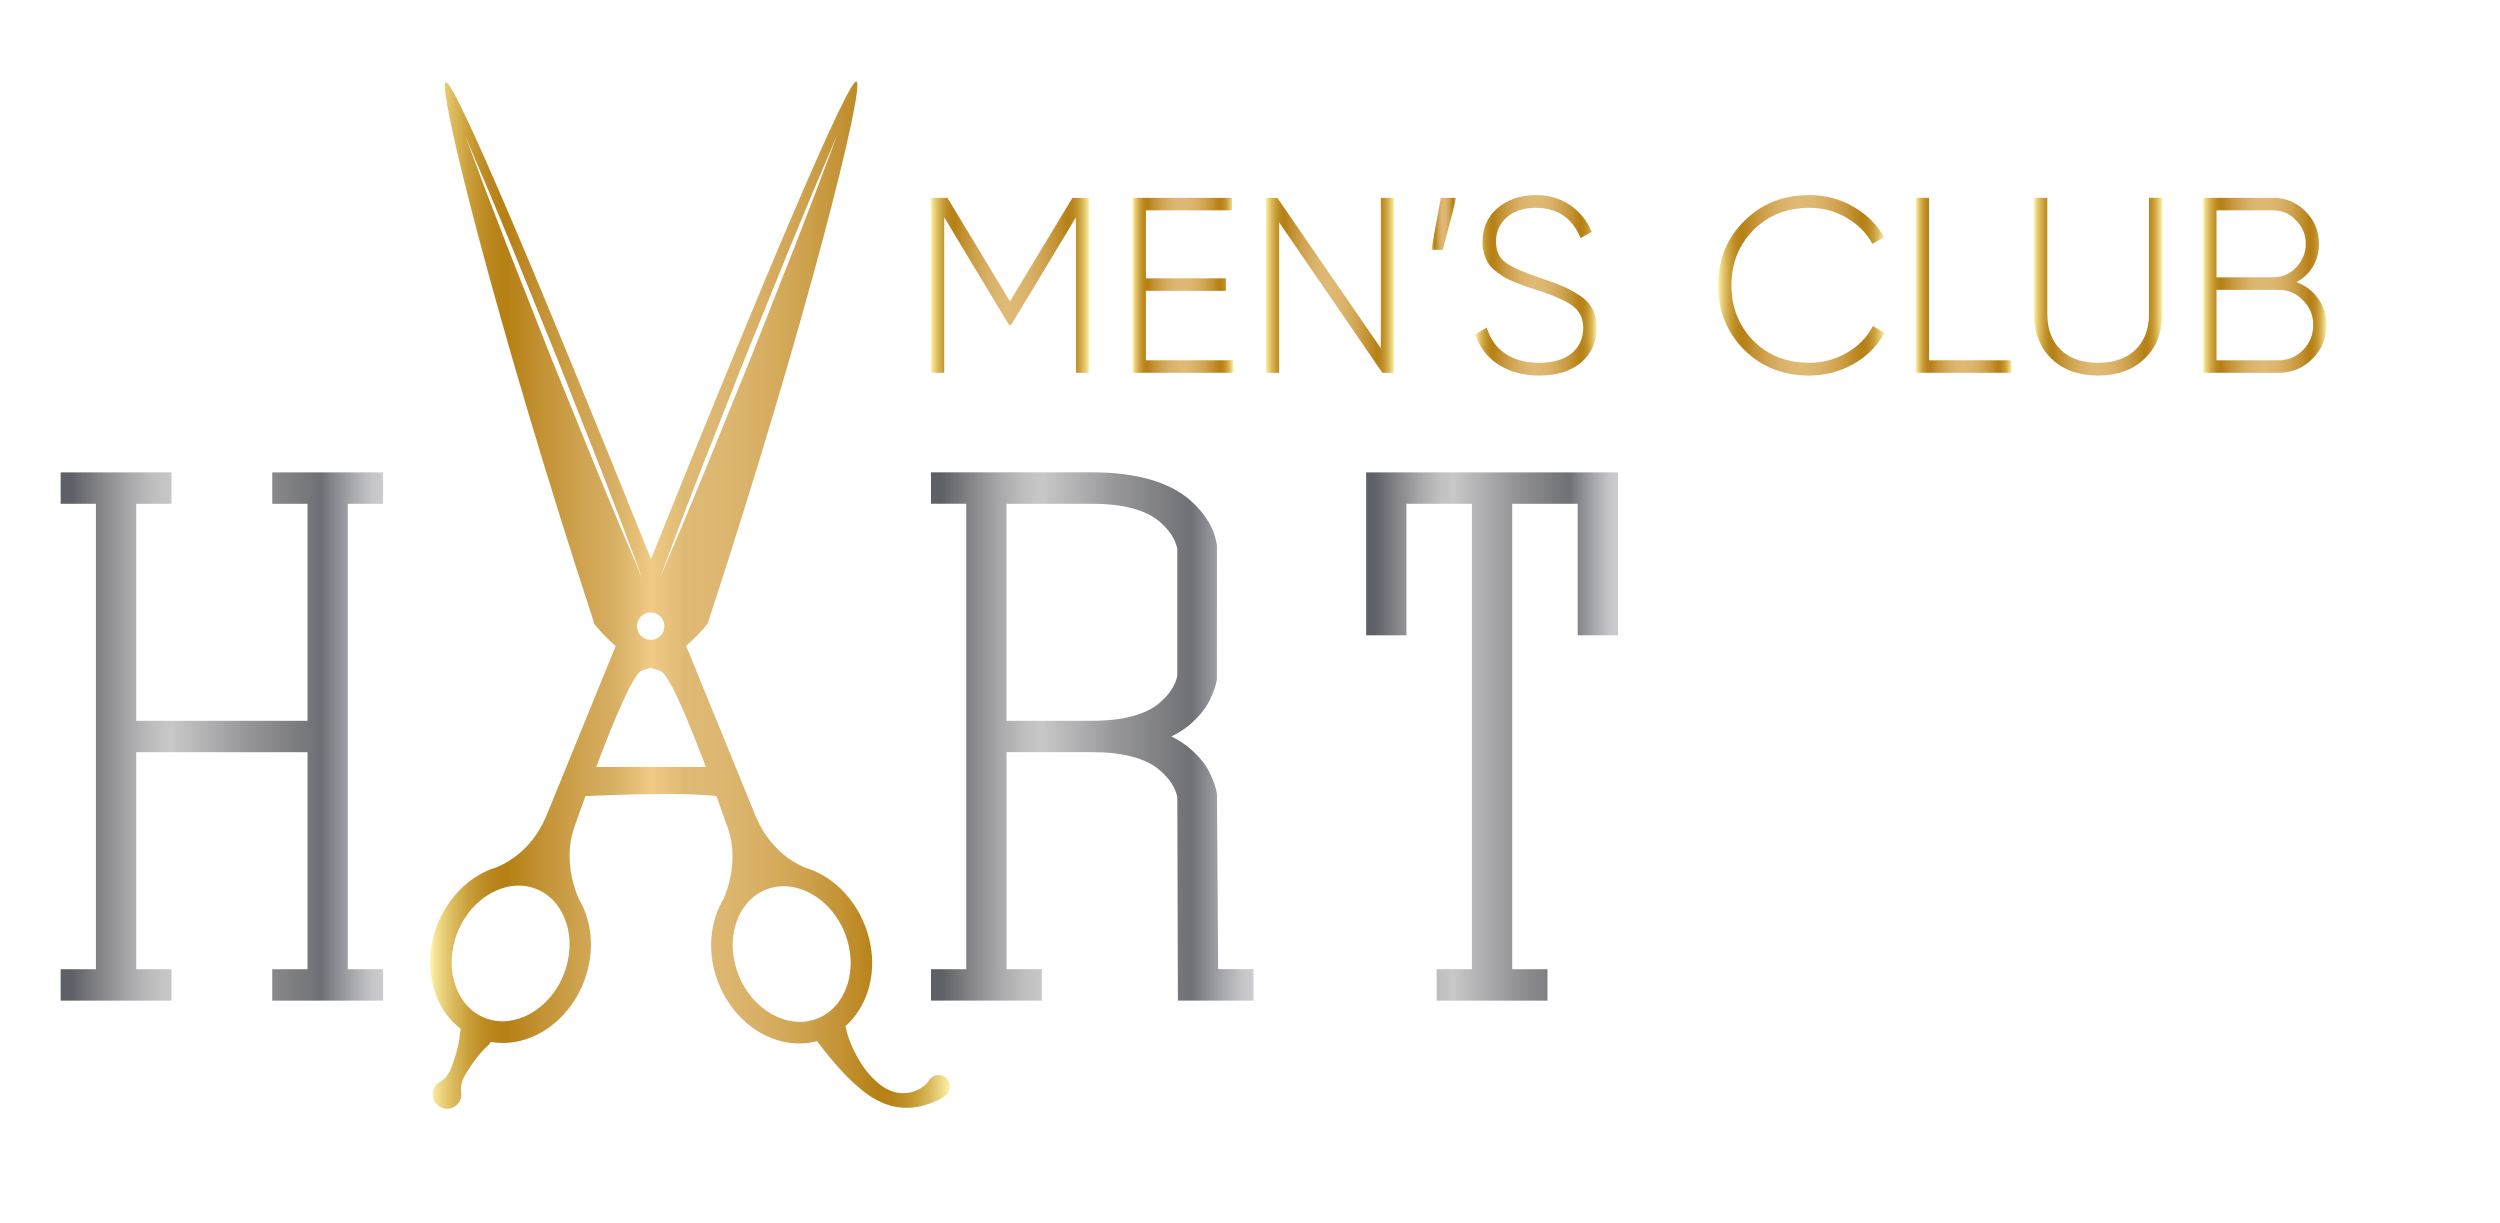
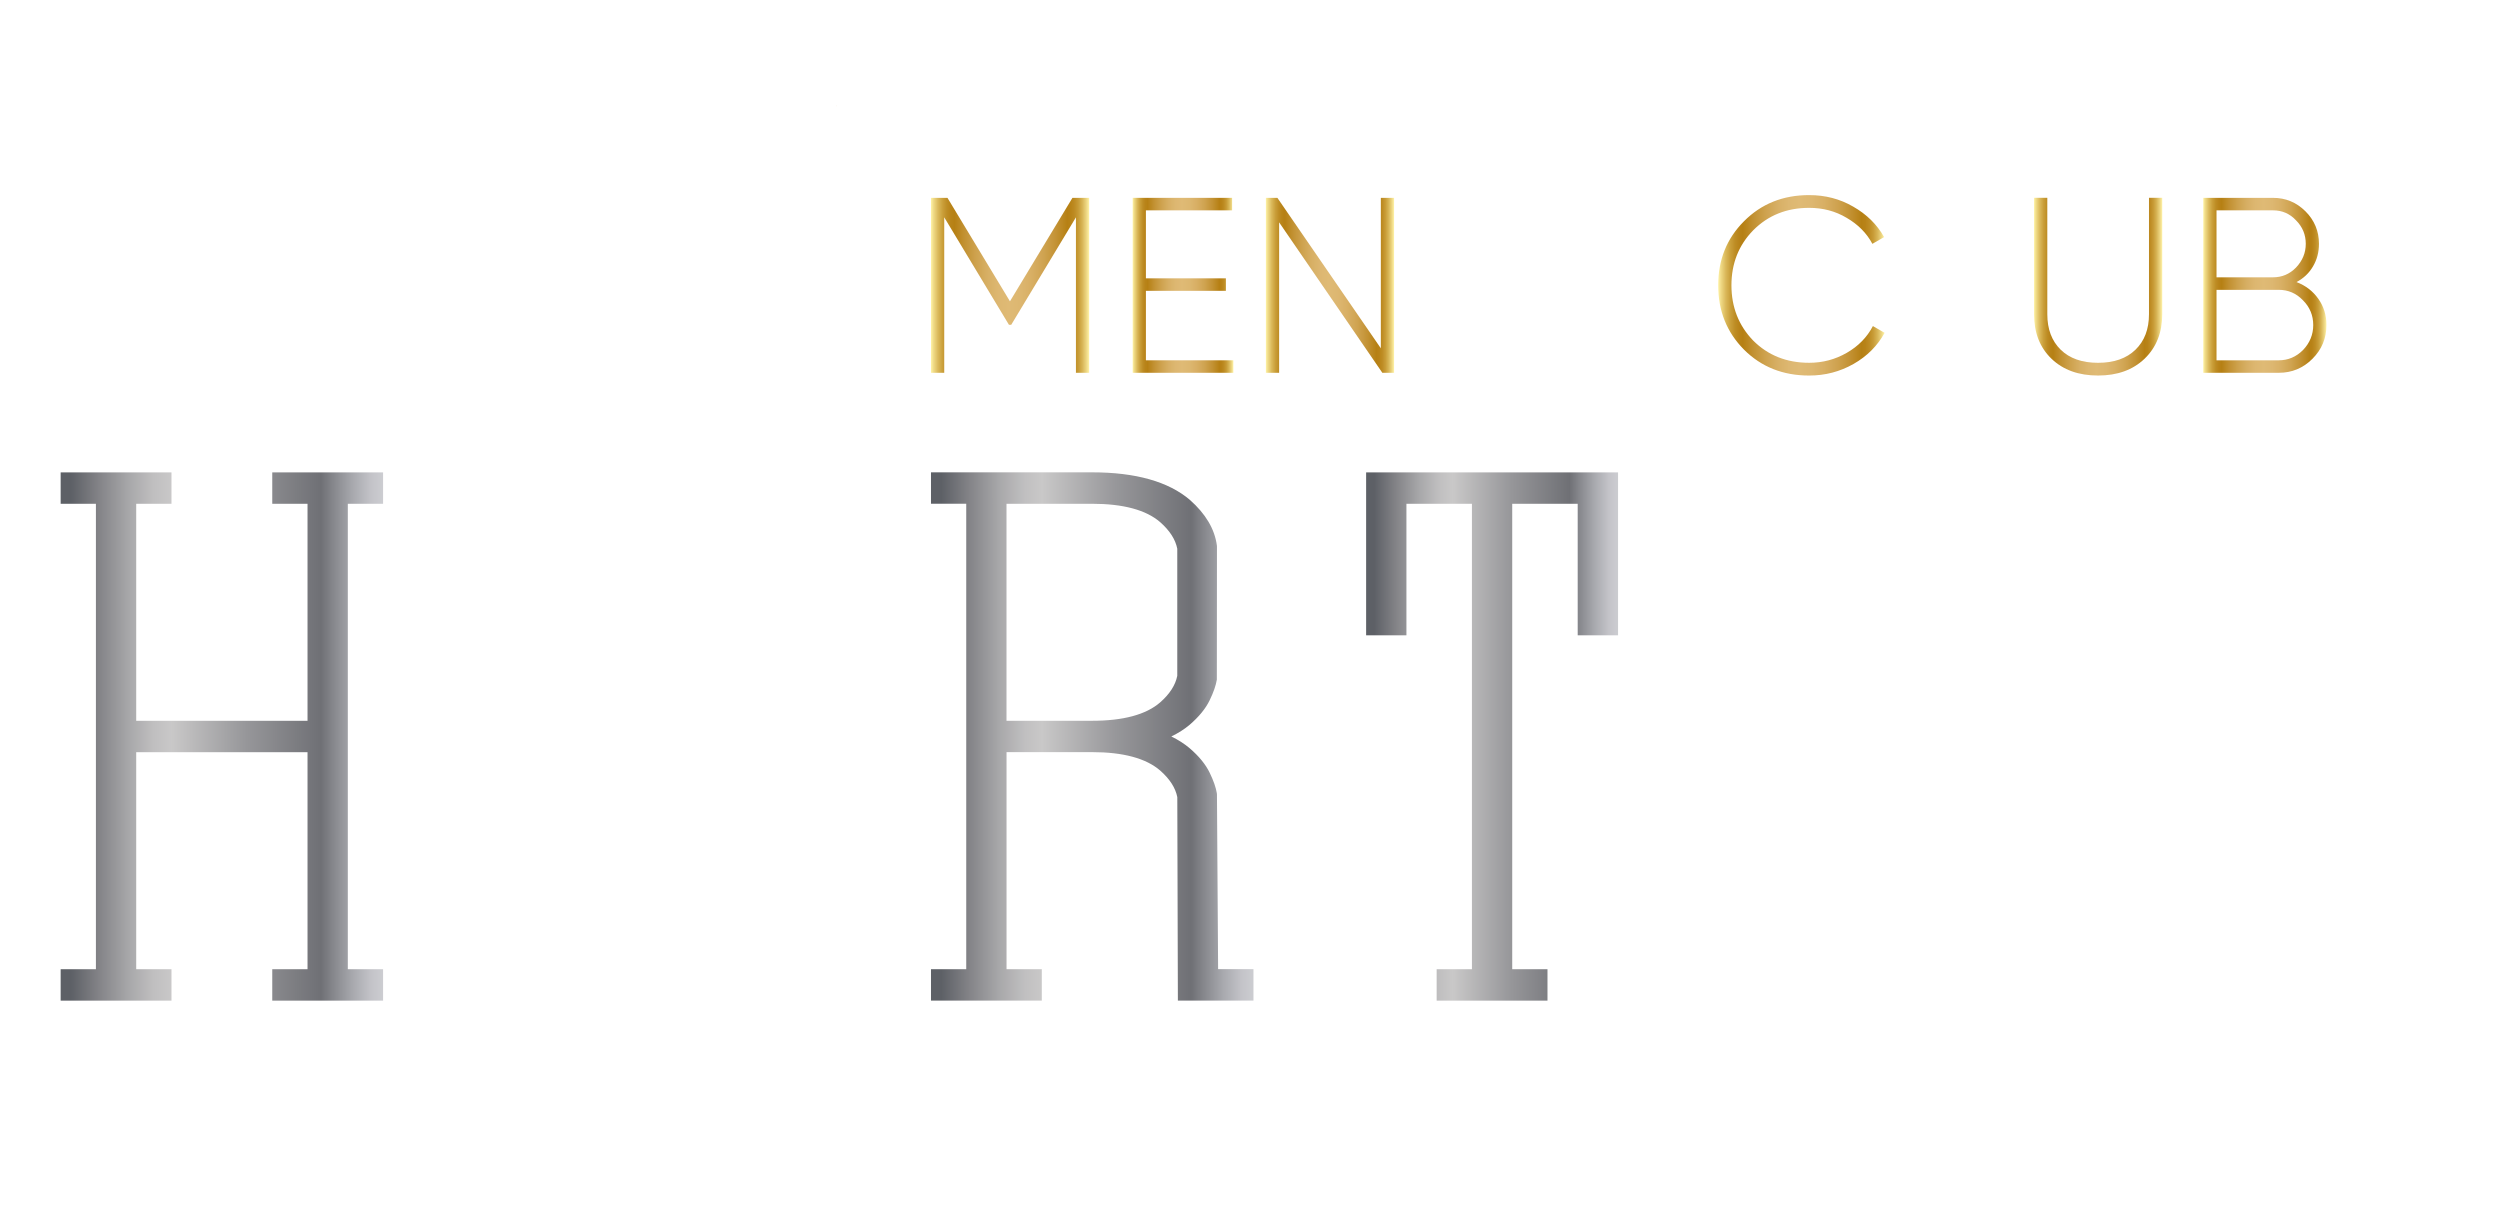
<svg xmlns="http://www.w3.org/2000/svg" width="319" height="156" viewBox="0 0 319 156" fill="none">
  <path d="M44.382 64.283V123.672H48.882V127.681H34.74V123.672H39.24V95.98H17.381V123.672H21.881V127.681H7.739V123.672H12.239V64.283H7.739V60.277H21.881V64.283H17.381V91.975H39.24V64.283H34.74V60.277H48.882V64.283H44.382Z" fill="url(#paint0_linear_966_535)" />
  <path d="M155.432 123.672L155.284 101.382L155.269 101.215C155.15 100.483 154.853 99.628 154.351 98.592C153.838 97.533 152.98 96.478 151.791 95.467C151.156 94.924 150.375 94.423 149.461 93.973C150.375 93.527 151.156 93.029 151.798 92.483C152.98 91.469 153.838 90.421 154.351 89.359C154.853 88.318 155.15 87.46 155.269 86.728L155.284 69.733L155.272 69.584C154.99 67.496 153.831 65.553 151.832 63.788C149.093 61.451 144.899 60.27 139.362 60.27H118.793V64.279H123.293V123.668H118.793V127.677H132.935V123.668H128.435V95.972H139.366C143.327 95.972 146.247 96.767 148.038 98.32C149.261 99.394 149.993 100.535 150.223 101.713L150.297 127.673H159.943V123.664H155.432V123.672ZM148.035 89.626C146.244 91.186 143.323 91.971 139.362 91.971H128.431V64.282H139.362C143.323 64.282 146.244 65.07 148.035 66.623C149.257 67.697 149.989 68.838 150.219 70.015V86.234C149.989 87.412 149.257 88.556 148.035 89.626Z" fill="url(#paint1_linear_966_535)" />
  <path d="M206.465 60.277V81.066H201.315V64.283H192.959V123.672H197.459V127.681H183.317V123.672H187.817V64.283H179.461V81.066H174.318V60.277H206.465Z" fill="url(#paint2_linear_966_535)" />
  <path d="M136.843 25.246H138.98V47.569H137.289V27.732L129.03 41.446H128.743L120.484 27.732V47.569H118.793V25.246H120.896L128.87 38.447L136.843 25.246Z" fill="url(#paint3_linear_966_535)" />
  <path d="M146.217 37.11V45.975H157.379V47.569H144.527V25.246H157.219V26.84H146.217V35.516H156.424V37.11H146.217Z" fill="url(#paint4_linear_966_535)" />
  <path d="M176.195 44.444V25.246H177.885V47.569H176.388L163.216 28.371V47.569H161.526V25.246H162.993L176.195 44.444Z" fill="url(#paint5_linear_966_535)" />
-   <path d="M183.848 25.246H185.825L184.105 31.878H182.637L183.848 25.246Z" fill="url(#paint6_linear_966_535)" />
-   <path d="M196.411 47.92C194.371 47.92 192.625 47.448 191.179 46.501C189.734 45.553 188.757 44.275 188.244 42.659L189.712 41.797C190.117 43.201 190.893 44.301 192.041 45.096C193.19 45.895 194.646 46.292 196.411 46.292C198.176 46.292 199.551 45.888 200.539 45.081C201.527 44.275 202.021 43.19 202.021 41.83C202.021 40.619 201.553 39.671 200.617 38.992C199.725 38.352 198.269 37.706 196.247 37.044L194.653 36.535L193.249 35.993C192.591 35.718 192.134 35.495 191.878 35.324C190.856 34.685 190.199 34.113 189.901 33.604C189.411 32.753 189.169 31.85 189.169 30.892C189.169 29.086 189.808 27.64 191.083 26.556C192.38 25.452 193.996 24.898 195.932 24.898C197.633 24.898 199.105 25.326 200.349 26.173C201.594 27.024 202.512 28.161 203.106 29.584L201.672 30.383C200.632 27.811 198.718 26.522 195.932 26.522C194.423 26.522 193.204 26.92 192.279 27.718C191.354 28.517 190.893 29.554 190.893 30.828C190.893 32.04 191.317 32.943 192.168 33.541C193.019 34.135 194.412 34.752 196.344 35.391C197.6 35.818 198.555 36.168 199.212 36.443C199.933 36.74 200.68 37.134 201.445 37.624C202.976 38.56 203.742 39.954 203.742 41.8C203.742 43.651 203.073 45.137 201.732 46.267C200.42 47.366 198.644 47.92 196.411 47.92Z" fill="url(#paint7_linear_966_535)" />
  <path d="M230.846 47.92C227.51 47.92 224.734 46.816 222.524 44.602C220.335 42.391 219.239 39.66 219.239 36.405C219.239 33.151 220.335 30.431 222.524 28.242C224.734 26.009 227.51 24.895 230.846 24.895C232.908 24.895 234.781 25.385 236.461 26.362C238.181 27.339 239.5 28.636 240.414 30.252L238.917 31.114C238.192 29.755 237.1 28.647 235.632 27.796C234.209 26.945 232.611 26.522 230.85 26.522C227.982 26.522 225.6 27.48 223.705 29.39C221.855 31.282 220.93 33.622 220.93 36.405C220.93 39.192 221.855 41.54 223.705 43.454C225.596 45.345 227.978 46.292 230.85 46.292C232.57 46.292 234.172 45.869 235.651 45.018C237.129 44.167 238.24 43.03 238.983 41.607L240.481 42.469C239.567 44.126 238.244 45.453 236.509 46.441C234.774 47.426 232.886 47.92 230.846 47.92Z" fill="url(#paint8_linear_966_535)" />
-   <path d="M246.151 25.246V45.975H256.673V47.569H244.46V25.246H246.151Z" fill="url(#paint9_linear_966_535)" />
  <path d="M259.545 40.104V25.242H261.236V40.104C261.236 41.996 261.804 43.5 262.941 44.619C264.078 45.733 265.668 46.294 267.708 46.294C269.748 46.294 271.342 45.737 272.49 44.619C273.638 43.504 274.21 41.999 274.21 40.104V25.242H275.901V40.104C275.901 42.441 275.147 44.336 273.638 45.782C272.148 47.205 270.172 47.918 267.708 47.918C265.241 47.918 263.264 47.205 261.778 45.782C260.292 44.359 259.545 42.464 259.545 40.104Z" fill="url(#paint10_linear_966_535)" />
  <path d="M293.03 35.991C294.2 36.437 295.129 37.151 295.82 38.128C296.511 39.105 296.857 40.223 296.857 41.476C296.857 43.155 296.262 44.589 295.07 45.782C293.877 46.975 292.443 47.569 290.763 47.569H281.133V25.246H290.031C291.648 25.246 293.03 25.818 294.178 26.966C295.326 28.114 295.902 29.497 295.902 31.113C295.902 32.176 295.645 33.138 295.136 34C294.627 34.858 293.925 35.523 293.03 35.991ZM290.035 26.84H282.827V35.386H290.035C291.183 35.386 292.16 34.97 292.97 34.141C293.799 33.268 294.215 32.261 294.215 31.113C294.215 29.942 293.799 28.943 292.97 28.114C292.183 27.264 291.202 26.84 290.035 26.84ZM282.827 45.975H290.767C291.956 45.975 292.989 45.54 293.862 44.667C294.735 43.753 295.17 42.691 295.17 41.479C295.17 40.246 294.735 39.194 293.862 38.321C293.011 37.429 291.982 36.983 290.767 36.983H282.827V45.975Z" fill="url(#paint11_linear_966_535)" />
  <path d="M106.762 13.383L106.625 13.758L106.733 13.453L106.762 13.383Z" fill="url(#paint12_linear_966_535)" />
  <g filter="url(#filter0_d_966_535)">
-     <path d="M120.398 133.326C119.663 132.973 118.786 133.278 118.437 134.01C118.359 134.166 118.087 134.415 117.868 134.593C117.627 134.768 117.363 134.939 117.095 135.069C116.553 135.337 115.951 135.47 115.345 135.496C114.747 135.496 114.13 135.392 113.562 135.143C113.283 135.024 112.993 134.872 112.748 134.72C112.626 134.645 112.462 134.523 112.325 134.426L111.968 134.122C110.961 133.274 110.132 132.178 109.46 131.001C108.798 129.834 108.219 128.504 107.959 127.259C107.94 127.155 107.903 127.047 107.862 126.951C109.125 125.851 110.092 124.379 110.679 122.644C111.593 119.932 111.47 116.878 110.344 114.035C108.858 110.298 105.964 107.659 102.72 106.712C98.302 104.832 96.701 100.756 96.574 100.444L96.552 100.462L87.549 78.403C89.262 76.943 90.302 75.561 90.302 75.561C102.991 36.845 110.448 6.667 109.285 6.422C108.286 5.887 97.288 31.966 83.065 67.335C68.853 32.007 57.87 5.961 56.874 6.5C55.707 6.742 63.164 36.919 75.856 75.632C75.856 75.632 76.878 76.988 78.561 78.437L69.603 100.388L69.581 100.37C69.458 100.682 67.857 104.765 63.428 106.641C60.192 107.593 57.297 110.231 55.811 113.965C54.689 116.803 54.57 119.861 55.484 122.57C56.142 124.532 57.29 126.144 58.787 127.278C58.75 127.404 58.732 127.545 58.72 127.69C58.628 128.916 58.334 130.049 57.974 131.138C57.784 131.684 57.606 132.23 57.353 132.747C57.078 133.252 56.729 133.717 56.131 134.051C55.492 134.419 55.105 135.151 55.224 135.916C55.377 136.916 56.309 137.607 57.309 137.462C58.308 137.309 58.995 136.377 58.843 135.377C58.743 134.69 58.891 134.136 59.122 133.605C59.374 133.096 59.694 132.613 60.002 132.126C60.638 131.171 61.34 130.243 62.254 129.41C62.403 129.276 62.533 129.12 62.629 128.946C67.374 129.771 72.356 126.683 74.463 121.366C75.593 118.52 75.708 115.47 74.794 112.765C74.545 112.014 74.218 111.312 73.835 110.673C71.643 105.478 73.245 101.711 73.245 101.711H73.23C73.687 100.418 74.181 99.017 74.701 97.576C80.858 97.315 87.995 97.148 91.417 97.587C91.948 99.043 92.457 100.47 92.918 101.781H92.903C92.903 101.781 94.497 105.53 92.331 110.703C91.934 111.356 91.599 112.062 91.343 112.832C90.433 115.544 90.552 118.594 91.677 121.437C93.899 127.036 99.302 130.157 104.254 128.845C104.269 128.868 104.28 128.886 104.299 128.905L104.336 128.953C105.339 130.295 106.279 131.432 107.323 132.576C108.364 133.713 109.475 134.775 110.76 135.682C110.931 135.805 111.069 135.883 111.273 136.024C111.44 136.117 111.567 136.199 111.76 136.303C112.142 136.518 112.495 136.689 112.878 136.834C113.644 137.116 114.461 137.321 115.301 137.347C116.137 137.395 116.976 137.295 117.786 137.079C118.195 136.968 118.6 136.841 118.994 136.682C119.403 136.503 119.744 136.377 120.22 136.076L120.525 135.89C120.751 135.753 120.937 135.548 121.06 135.296C121.424 134.56 121.123 133.679 120.398 133.326ZM71.929 120.348C70.175 124.781 65.746 127.3 62.053 125.955L61.886 125.895C60.114 125.189 58.765 123.699 58.089 121.686C57.383 119.598 57.483 117.212 58.371 114.972C60.129 110.535 64.565 108.024 68.258 109.365L68.418 109.428C70.19 110.13 71.539 111.624 72.215 113.634C72.921 115.726 72.817 118.115 71.929 120.348ZM86.851 62.679L89.578 55.59L95.155 41.456L100.87 27.381L103.779 20.367L106.733 13.448L106.766 13.378L106.629 13.753L104.095 20.493L101.36 27.578L95.79 41.709L90.069 55.783L87.159 62.806L84.187 69.791L86.851 62.679ZM84.774 75.899C84.774 76.865 83.993 77.645 83.028 77.645C82.061 77.645 81.285 76.865 81.285 75.899C81.285 74.933 82.061 74.153 83.028 74.153C83.993 74.153 84.774 74.937 84.774 75.899ZM76.102 55.861L70.38 41.787L64.81 27.657L62.076 20.567L59.471 13.627L59.419 13.485L62.391 20.448L65.301 27.456L71.015 41.534L76.588 55.664L79.319 62.75L81.987 69.869L79.011 62.88L76.102 55.861ZM76.079 93.871C78.416 87.655 80.884 81.803 81.957 81.524C82.31 81.431 82.66 81.324 82.998 81.19C83.395 81.353 83.797 81.484 84.213 81.591C85.298 81.874 87.739 87.681 90.069 93.871H76.079ZM104.284 125.97L104.124 126.029C100.435 127.37 95.995 124.855 94.241 120.426C93.353 118.178 93.249 115.797 93.955 113.708C94.635 111.695 95.987 110.208 97.752 109.502L97.919 109.443C101.609 108.098 106.045 110.613 107.799 115.05C108.687 117.286 108.787 119.672 108.081 121.764C107.405 123.777 106.056 125.264 104.284 125.97Z" fill="url(#paint13_linear_966_535)" />
-   </g>
+     </g>
  <path d="M106.762 13.383L106.625 13.758L106.733 13.453L106.762 13.383Z" fill="url(#paint14_linear_966_535)" />
  <defs>
    <filter id="filter0_d_966_535" x="50.875" y="6.414" width="74.34" height="139.067" filterUnits="userSpaceOnUse" color-interpolation-filters="sRGB">
      <feFlood flood-opacity="0" result="BackgroundImageFix" />
      <feColorMatrix in="SourceAlpha" type="matrix" values="0 0 0 0 0 0 0 0 0 0 0 0 0 0 0 0 0 0 127 0" result="hardAlpha" />
      <feOffset dy="4" />
      <feGaussianBlur stdDeviation="2" />
      <feComposite in2="hardAlpha" operator="out" />
      <feColorMatrix type="matrix" values="0 0 0 0 0 0 0 0 0 0 0 0 0 0 0 0 0 0 0.25 0" />
      <feBlend mode="normal" in2="BackgroundImageFix" result="effect1_dropShadow_966_535" />
      <feBlend mode="normal" in="SourceGraphic" in2="effect1_dropShadow_966_535" result="shape" />
    </filter>
    <linearGradient id="paint0_linear_966_535" x1="7.739" y1="93.979" x2="48.883" y2="93.979" gradientUnits="userSpaceOnUse">
      <stop offset="0.032" stop-color="#5D6066" />
      <stop offset="0.118" stop-color="#838387" />
      <stop offset="0.21" stop-color="#A7A7A9" />
      <stop offset="0.289" stop-color="#C0BFC0" />
      <stop offset="0.344" stop-color="#C9C8C8" />
      <stop offset="0.573" stop-color="#97979A" />
      <stop offset="0.807" stop-color="#6F7075" />
      <stop offset="0.842" stop-color="#84858A" />
      <stop offset="0.908" stop-color="#A9AAAF" />
      <stop offset="0.963" stop-color="#C3C3C8" />
      <stop offset="1" stop-color="#CCCDD1" />
    </linearGradient>
    <linearGradient id="paint1_linear_966_535" x1="118.791" y1="93.979" x2="159.938" y2="93.979" gradientUnits="userSpaceOnUse">
      <stop offset="0.032" stop-color="#5D6066" />
      <stop offset="0.118" stop-color="#838387" />
      <stop offset="0.21" stop-color="#A7A7A9" />
      <stop offset="0.289" stop-color="#C0BFC0" />
      <stop offset="0.344" stop-color="#C9C8C8" />
      <stop offset="0.573" stop-color="#97979A" />
      <stop offset="0.807" stop-color="#6F7075" />
      <stop offset="0.842" stop-color="#84858A" />
      <stop offset="0.908" stop-color="#A9AAAF" />
      <stop offset="0.963" stop-color="#C3C3C8" />
      <stop offset="1" stop-color="#CCCDD1" />
    </linearGradient>
    <linearGradient id="paint2_linear_966_535" x1="174.319" y1="93.979" x2="206.464" y2="93.979" gradientUnits="userSpaceOnUse">
      <stop offset="0.032" stop-color="#5D6066" />
      <stop offset="0.118" stop-color="#838387" />
      <stop offset="0.21" stop-color="#A7A7A9" />
      <stop offset="0.289" stop-color="#C0BFC0" />
      <stop offset="0.344" stop-color="#C9C8C8" />
      <stop offset="0.573" stop-color="#97979A" />
      <stop offset="0.807" stop-color="#6F7075" />
      <stop offset="0.842" stop-color="#84858A" />
      <stop offset="0.908" stop-color="#A9AAAF" />
      <stop offset="0.963" stop-color="#C3C3C8" />
      <stop offset="1" stop-color="#CCCDD1" />
    </linearGradient>
    <linearGradient id="paint3_linear_966_535" x1="118.791" y1="36.406" x2="138.978" y2="36.406" gradientUnits="userSpaceOnUse">
      <stop stop-color="#FFF3A7" />
      <stop offset="0.017" stop-color="#EFDA86" />
      <stop offset="0.046" stop-color="#DAB85A" />
      <stop offset="0.074" stop-color="#CA9F3A" />
      <stop offset="0.101" stop-color="#BE8D25" />
      <stop offset="0.126" stop-color="#B88319" />
      <stop offset="0.149" stop-color="#B68014" />
      <stop offset="0.211" stop-color="#C29132" />
      <stop offset="0.284" stop-color="#CEA24E" />
      <stop offset="0.355" stop-color="#D7AF64" />
      <stop offset="0.425" stop-color="#DDB771" />
      <stop offset="0.489" stop-color="#DFBA75" />
      <stop offset="0.561" stop-color="#DDB771" />
      <stop offset="0.637" stop-color="#D8AF64" />
      <stop offset="0.714" stop-color="#CFA350" />
      <stop offset="0.791" stop-color="#C39234" />
      <stop offset="0.862" stop-color="#B68014" />
      <stop offset="0.884" stop-color="#B88318" />
      <stop offset="0.908" stop-color="#BE8C24" />
      <stop offset="0.932" stop-color="#C89C37" />
      <stop offset="0.956" stop-color="#D7B455" />
      <stop offset="0.98" stop-color="#EBD37E" />
      <stop offset="1" stop-color="#FFF3A7" />
    </linearGradient>
    <linearGradient id="paint4_linear_966_535" x1="144.527" y1="36.406" x2="157.379" y2="36.406" gradientUnits="userSpaceOnUse">
      <stop stop-color="#FFF3A7" />
      <stop offset="0.017" stop-color="#EFDA86" />
      <stop offset="0.046" stop-color="#DAB85A" />
      <stop offset="0.074" stop-color="#CA9F3A" />
      <stop offset="0.101" stop-color="#BE8D25" />
      <stop offset="0.126" stop-color="#B88319" />
      <stop offset="0.149" stop-color="#B68014" />
      <stop offset="0.211" stop-color="#C29132" />
      <stop offset="0.284" stop-color="#CEA24E" />
      <stop offset="0.355" stop-color="#D7AF64" />
      <stop offset="0.425" stop-color="#DDB771" />
      <stop offset="0.489" stop-color="#DFBA75" />
      <stop offset="0.561" stop-color="#DDB771" />
      <stop offset="0.637" stop-color="#D8AF64" />
      <stop offset="0.714" stop-color="#CFA350" />
      <stop offset="0.791" stop-color="#C39234" />
      <stop offset="0.862" stop-color="#B68014" />
      <stop offset="0.884" stop-color="#B88318" />
      <stop offset="0.908" stop-color="#BE8C24" />
      <stop offset="0.932" stop-color="#C89C37" />
      <stop offset="0.956" stop-color="#D7B455" />
      <stop offset="0.98" stop-color="#EBD37E" />
      <stop offset="1" stop-color="#FFF3A7" />
    </linearGradient>
    <linearGradient id="paint5_linear_966_535" x1="161.524" y1="36.406" x2="177.884" y2="36.406" gradientUnits="userSpaceOnUse">
      <stop stop-color="#FFF3A7" />
      <stop offset="0.017" stop-color="#EFDA86" />
      <stop offset="0.046" stop-color="#DAB85A" />
      <stop offset="0.074" stop-color="#CA9F3A" />
      <stop offset="0.101" stop-color="#BE8D25" />
      <stop offset="0.126" stop-color="#B88319" />
      <stop offset="0.149" stop-color="#B68014" />
      <stop offset="0.211" stop-color="#C29132" />
      <stop offset="0.284" stop-color="#CEA24E" />
      <stop offset="0.355" stop-color="#D7AF64" />
      <stop offset="0.425" stop-color="#DDB771" />
      <stop offset="0.489" stop-color="#DFBA75" />
      <stop offset="0.561" stop-color="#DDB771" />
      <stop offset="0.637" stop-color="#D8AF64" />
      <stop offset="0.714" stop-color="#CFA350" />
      <stop offset="0.791" stop-color="#C39234" />
      <stop offset="0.862" stop-color="#B68014" />
      <stop offset="0.884" stop-color="#B88318" />
      <stop offset="0.908" stop-color="#BE8C24" />
      <stop offset="0.932" stop-color="#C89C37" />
      <stop offset="0.956" stop-color="#D7B455" />
      <stop offset="0.98" stop-color="#EBD37E" />
      <stop offset="1" stop-color="#FFF3A7" />
    </linearGradient>
    <linearGradient id="paint6_linear_966_535" x1="182.635" y1="28.561" x2="185.824" y2="28.561" gradientUnits="userSpaceOnUse">
      <stop stop-color="#FFF3A7" />
      <stop offset="0.017" stop-color="#EFDA86" />
      <stop offset="0.046" stop-color="#DAB85A" />
      <stop offset="0.074" stop-color="#CA9F3A" />
      <stop offset="0.101" stop-color="#BE8D25" />
      <stop offset="0.126" stop-color="#B88319" />
      <stop offset="0.149" stop-color="#B68014" />
      <stop offset="0.211" stop-color="#C29132" />
      <stop offset="0.284" stop-color="#CEA24E" />
      <stop offset="0.355" stop-color="#D7AF64" />
      <stop offset="0.425" stop-color="#DDB771" />
      <stop offset="0.489" stop-color="#DFBA75" />
      <stop offset="0.561" stop-color="#DDB771" />
      <stop offset="0.637" stop-color="#D8AF64" />
      <stop offset="0.714" stop-color="#CFA350" />
      <stop offset="0.791" stop-color="#C39234" />
      <stop offset="0.862" stop-color="#B68014" />
      <stop offset="0.884" stop-color="#B88318" />
      <stop offset="0.908" stop-color="#BE8C24" />
      <stop offset="0.932" stop-color="#C89C37" />
      <stop offset="0.956" stop-color="#D7B455" />
      <stop offset="0.98" stop-color="#EBD37E" />
      <stop offset="1" stop-color="#FFF3A7" />
    </linearGradient>
    <linearGradient id="paint7_linear_966_535" x1="188.248" y1="36.408" x2="203.747" y2="36.408" gradientUnits="userSpaceOnUse">
      <stop stop-color="#FFF3A7" />
      <stop offset="0.017" stop-color="#EFDA86" />
      <stop offset="0.046" stop-color="#DAB85A" />
      <stop offset="0.074" stop-color="#CA9F3A" />
      <stop offset="0.101" stop-color="#BE8D25" />
      <stop offset="0.126" stop-color="#B88319" />
      <stop offset="0.149" stop-color="#B68014" />
      <stop offset="0.211" stop-color="#C29132" />
      <stop offset="0.284" stop-color="#CEA24E" />
      <stop offset="0.355" stop-color="#D7AF64" />
      <stop offset="0.425" stop-color="#DDB771" />
      <stop offset="0.489" stop-color="#DFBA75" />
      <stop offset="0.561" stop-color="#DDB771" />
      <stop offset="0.637" stop-color="#D8AF64" />
      <stop offset="0.714" stop-color="#CFA350" />
      <stop offset="0.791" stop-color="#C39234" />
      <stop offset="0.862" stop-color="#B68014" />
      <stop offset="0.884" stop-color="#B88318" />
      <stop offset="0.908" stop-color="#BE8C24" />
      <stop offset="0.932" stop-color="#C89C37" />
      <stop offset="0.956" stop-color="#D7B455" />
      <stop offset="0.98" stop-color="#EBD37E" />
      <stop offset="1" stop-color="#FFF3A7" />
    </linearGradient>
    <linearGradient id="paint8_linear_966_535" x1="219.237" y1="36.408" x2="240.476" y2="36.408" gradientUnits="userSpaceOnUse">
      <stop stop-color="#FFF3A7" />
      <stop offset="0.017" stop-color="#EFDA86" />
      <stop offset="0.046" stop-color="#DAB85A" />
      <stop offset="0.074" stop-color="#CA9F3A" />
      <stop offset="0.101" stop-color="#BE8D25" />
      <stop offset="0.126" stop-color="#B88319" />
      <stop offset="0.149" stop-color="#B68014" />
      <stop offset="0.211" stop-color="#C29132" />
      <stop offset="0.284" stop-color="#CEA24E" />
      <stop offset="0.355" stop-color="#D7AF64" />
      <stop offset="0.425" stop-color="#DDB771" />
      <stop offset="0.489" stop-color="#DFBA75" />
      <stop offset="0.561" stop-color="#DDB771" />
      <stop offset="0.637" stop-color="#D8AF64" />
      <stop offset="0.714" stop-color="#CFA350" />
      <stop offset="0.791" stop-color="#C39234" />
      <stop offset="0.862" stop-color="#B68014" />
      <stop offset="0.884" stop-color="#B88318" />
      <stop offset="0.908" stop-color="#BE8C24" />
      <stop offset="0.932" stop-color="#C89C37" />
      <stop offset="0.956" stop-color="#D7B455" />
      <stop offset="0.98" stop-color="#EBD37E" />
      <stop offset="1" stop-color="#FFF3A7" />
    </linearGradient>
    <linearGradient id="paint9_linear_966_535" x1="244.462" y1="36.406" x2="256.676" y2="36.406" gradientUnits="userSpaceOnUse">
      <stop stop-color="#FFF3A7" />
      <stop offset="0.017" stop-color="#EFDA86" />
      <stop offset="0.046" stop-color="#DAB85A" />
      <stop offset="0.074" stop-color="#CA9F3A" />
      <stop offset="0.101" stop-color="#BE8D25" />
      <stop offset="0.126" stop-color="#B88319" />
      <stop offset="0.149" stop-color="#B68014" />
      <stop offset="0.211" stop-color="#C29132" />
      <stop offset="0.284" stop-color="#CEA24E" />
      <stop offset="0.355" stop-color="#D7AF64" />
      <stop offset="0.425" stop-color="#DDB771" />
      <stop offset="0.489" stop-color="#DFBA75" />
      <stop offset="0.561" stop-color="#DDB771" />
      <stop offset="0.637" stop-color="#D8AF64" />
      <stop offset="0.714" stop-color="#CFA350" />
      <stop offset="0.791" stop-color="#C39234" />
      <stop offset="0.862" stop-color="#B68014" />
      <stop offset="0.884" stop-color="#B88318" />
      <stop offset="0.908" stop-color="#BE8C24" />
      <stop offset="0.932" stop-color="#C89C37" />
      <stop offset="0.956" stop-color="#D7B455" />
      <stop offset="0.98" stop-color="#EBD37E" />
      <stop offset="1" stop-color="#FFF3A7" />
    </linearGradient>
    <linearGradient id="paint10_linear_966_535" x1="259.546" y1="36.582" x2="275.906" y2="36.582" gradientUnits="userSpaceOnUse">
      <stop stop-color="#FFF3A7" />
      <stop offset="0.017" stop-color="#EFDA86" />
      <stop offset="0.046" stop-color="#DAB85A" />
      <stop offset="0.074" stop-color="#CA9F3A" />
      <stop offset="0.101" stop-color="#BE8D25" />
      <stop offset="0.126" stop-color="#B88319" />
      <stop offset="0.149" stop-color="#B68014" />
      <stop offset="0.211" stop-color="#C29132" />
      <stop offset="0.284" stop-color="#CEA24E" />
      <stop offset="0.355" stop-color="#D7AF64" />
      <stop offset="0.425" stop-color="#DDB771" />
      <stop offset="0.489" stop-color="#DFBA75" />
      <stop offset="0.561" stop-color="#DDB771" />
      <stop offset="0.637" stop-color="#D8AF64" />
      <stop offset="0.714" stop-color="#CFA350" />
      <stop offset="0.791" stop-color="#C39234" />
      <stop offset="0.862" stop-color="#B68014" />
      <stop offset="0.884" stop-color="#B88318" />
      <stop offset="0.908" stop-color="#BE8C24" />
      <stop offset="0.932" stop-color="#C89C37" />
      <stop offset="0.956" stop-color="#D7B455" />
      <stop offset="0.98" stop-color="#EBD37E" />
      <stop offset="1" stop-color="#FFF3A7" />
    </linearGradient>
    <linearGradient id="paint11_linear_966_535" x1="281.136" y1="36.406" x2="296.858" y2="36.406" gradientUnits="userSpaceOnUse">
      <stop stop-color="#FFF3A7" />
      <stop offset="0.017" stop-color="#EFDA86" />
      <stop offset="0.046" stop-color="#DAB85A" />
      <stop offset="0.074" stop-color="#CA9F3A" />
      <stop offset="0.101" stop-color="#BE8D25" />
      <stop offset="0.126" stop-color="#B88319" />
      <stop offset="0.149" stop-color="#B68014" />
      <stop offset="0.211" stop-color="#C29132" />
      <stop offset="0.284" stop-color="#CEA24E" />
      <stop offset="0.355" stop-color="#D7AF64" />
      <stop offset="0.425" stop-color="#DDB771" />
      <stop offset="0.489" stop-color="#DFBA75" />
      <stop offset="0.561" stop-color="#DDB771" />
      <stop offset="0.637" stop-color="#D8AF64" />
      <stop offset="0.714" stop-color="#CFA350" />
      <stop offset="0.791" stop-color="#C39234" />
      <stop offset="0.862" stop-color="#B68014" />
      <stop offset="0.884" stop-color="#B88318" />
      <stop offset="0.908" stop-color="#BE8C24" />
      <stop offset="0.932" stop-color="#C89C37" />
      <stop offset="0.956" stop-color="#D7B455" />
      <stop offset="0.98" stop-color="#EBD37E" />
      <stop offset="1" stop-color="#FFF3A7" />
    </linearGradient>
    <linearGradient id="paint12_linear_966_535" x1="106.625" y1="13.571" x2="106.764" y2="13.571" gradientUnits="userSpaceOnUse">
      <stop stop-color="#FFF3A7" />
      <stop offset="0.017" stop-color="#EFDA86" />
      <stop offset="0.046" stop-color="#DAB85A" />
      <stop offset="0.074" stop-color="#CA9F3A" />
      <stop offset="0.101" stop-color="#BE8D25" />
      <stop offset="0.126" stop-color="#B88319" />
      <stop offset="0.149" stop-color="#B68014" />
      <stop offset="0.211" stop-color="#C29132" />
      <stop offset="0.284" stop-color="#CEA24E" />
      <stop offset="0.355" stop-color="#D7AF64" />
      <stop offset="0.425" stop-color="#DDB771" />
      <stop offset="0.489" stop-color="#DFBA75" />
      <stop offset="0.561" stop-color="#DDB771" />
      <stop offset="0.637" stop-color="#D8AF64" />
      <stop offset="0.714" stop-color="#CFA350" />
      <stop offset="0.791" stop-color="#C39234" />
      <stop offset="0.862" stop-color="#B68014" />
      <stop offset="0.884" stop-color="#B88318" />
      <stop offset="0.908" stop-color="#BE8C24" />
      <stop offset="0.932" stop-color="#C89C37" />
      <stop offset="0.956" stop-color="#D7B455" />
      <stop offset="0.98" stop-color="#EBD37E" />
      <stop offset="1" stop-color="#FFF3A7" />
    </linearGradient>
    <linearGradient id="paint13_linear_966_535" x1="54.885" y1="71.947" x2="121.22" y2="71.947" gradientUnits="userSpaceOnUse">
      <stop stop-color="#FFF4B1" />
      <stop offset="0.017" stop-color="#EFDA86" />
      <stop offset="0.046" stop-color="#DAB85A" />
      <stop offset="0.074" stop-color="#CA9F3A" />
      <stop offset="0.101" stop-color="#BE8D25" />
      <stop offset="0.126" stop-color="#B88319" />
      <stop offset="0.149" stop-color="#B68014" />
      <stop offset="0.211" stop-color="#C29132" />
      <stop offset="0.284" stop-color="#CEA24E" />
      <stop offset="0.355" stop-color="#D7AF64" />
      <stop offset="0.425" stop-color="#F1CB85" />
      <stop offset="0.489" stop-color="#DFBA75" />
      <stop offset="0.561" stop-color="#DDB771" />
      <stop offset="0.637" stop-color="#D8AF64" />
      <stop offset="0.714" stop-color="#CFA350" />
      <stop offset="0.791" stop-color="#C39234" />
      <stop offset="0.862" stop-color="#B68014" />
      <stop offset="0.884" stop-color="#B88318" />
      <stop offset="0.908" stop-color="#BE8C24" />
      <stop offset="0.932" stop-color="#C89C37" />
      <stop offset="0.956" stop-color="#D7B455" />
      <stop offset="0.98" stop-color="#EBD37E" />
      <stop offset="1" stop-color="#FFF3A7" />
    </linearGradient>
    <linearGradient id="paint14_linear_966_535" x1="106.625" y1="13.571" x2="106.764" y2="13.571" gradientUnits="userSpaceOnUse">
      <stop stop-color="#FFF3A7" />
      <stop offset="0.017" stop-color="#EFDA86" />
      <stop offset="0.046" stop-color="#DAB85A" />
      <stop offset="0.074" stop-color="#CA9F3A" />
      <stop offset="0.101" stop-color="#BE8D25" />
      <stop offset="0.126" stop-color="#B88319" />
      <stop offset="0.149" stop-color="#B68014" />
      <stop offset="0.211" stop-color="#C29132" />
      <stop offset="0.284" stop-color="#CEA24E" />
      <stop offset="0.355" stop-color="#D7AF64" />
      <stop offset="0.425" stop-color="#DDB771" />
      <stop offset="0.489" stop-color="#DFBA75" />
      <stop offset="0.561" stop-color="#DDB771" />
      <stop offset="0.637" stop-color="#D8AF64" />
      <stop offset="0.714" stop-color="#CFA350" />
      <stop offset="0.791" stop-color="#C39234" />
      <stop offset="0.862" stop-color="#B68014" />
      <stop offset="0.884" stop-color="#B88318" />
      <stop offset="0.908" stop-color="#BE8C24" />
      <stop offset="0.932" stop-color="#C89C37" />
      <stop offset="0.956" stop-color="#D7B455" />
      <stop offset="0.98" stop-color="#EBD37E" />
      <stop offset="1" stop-color="#FFF3A7" />
    </linearGradient>
  </defs>
</svg>